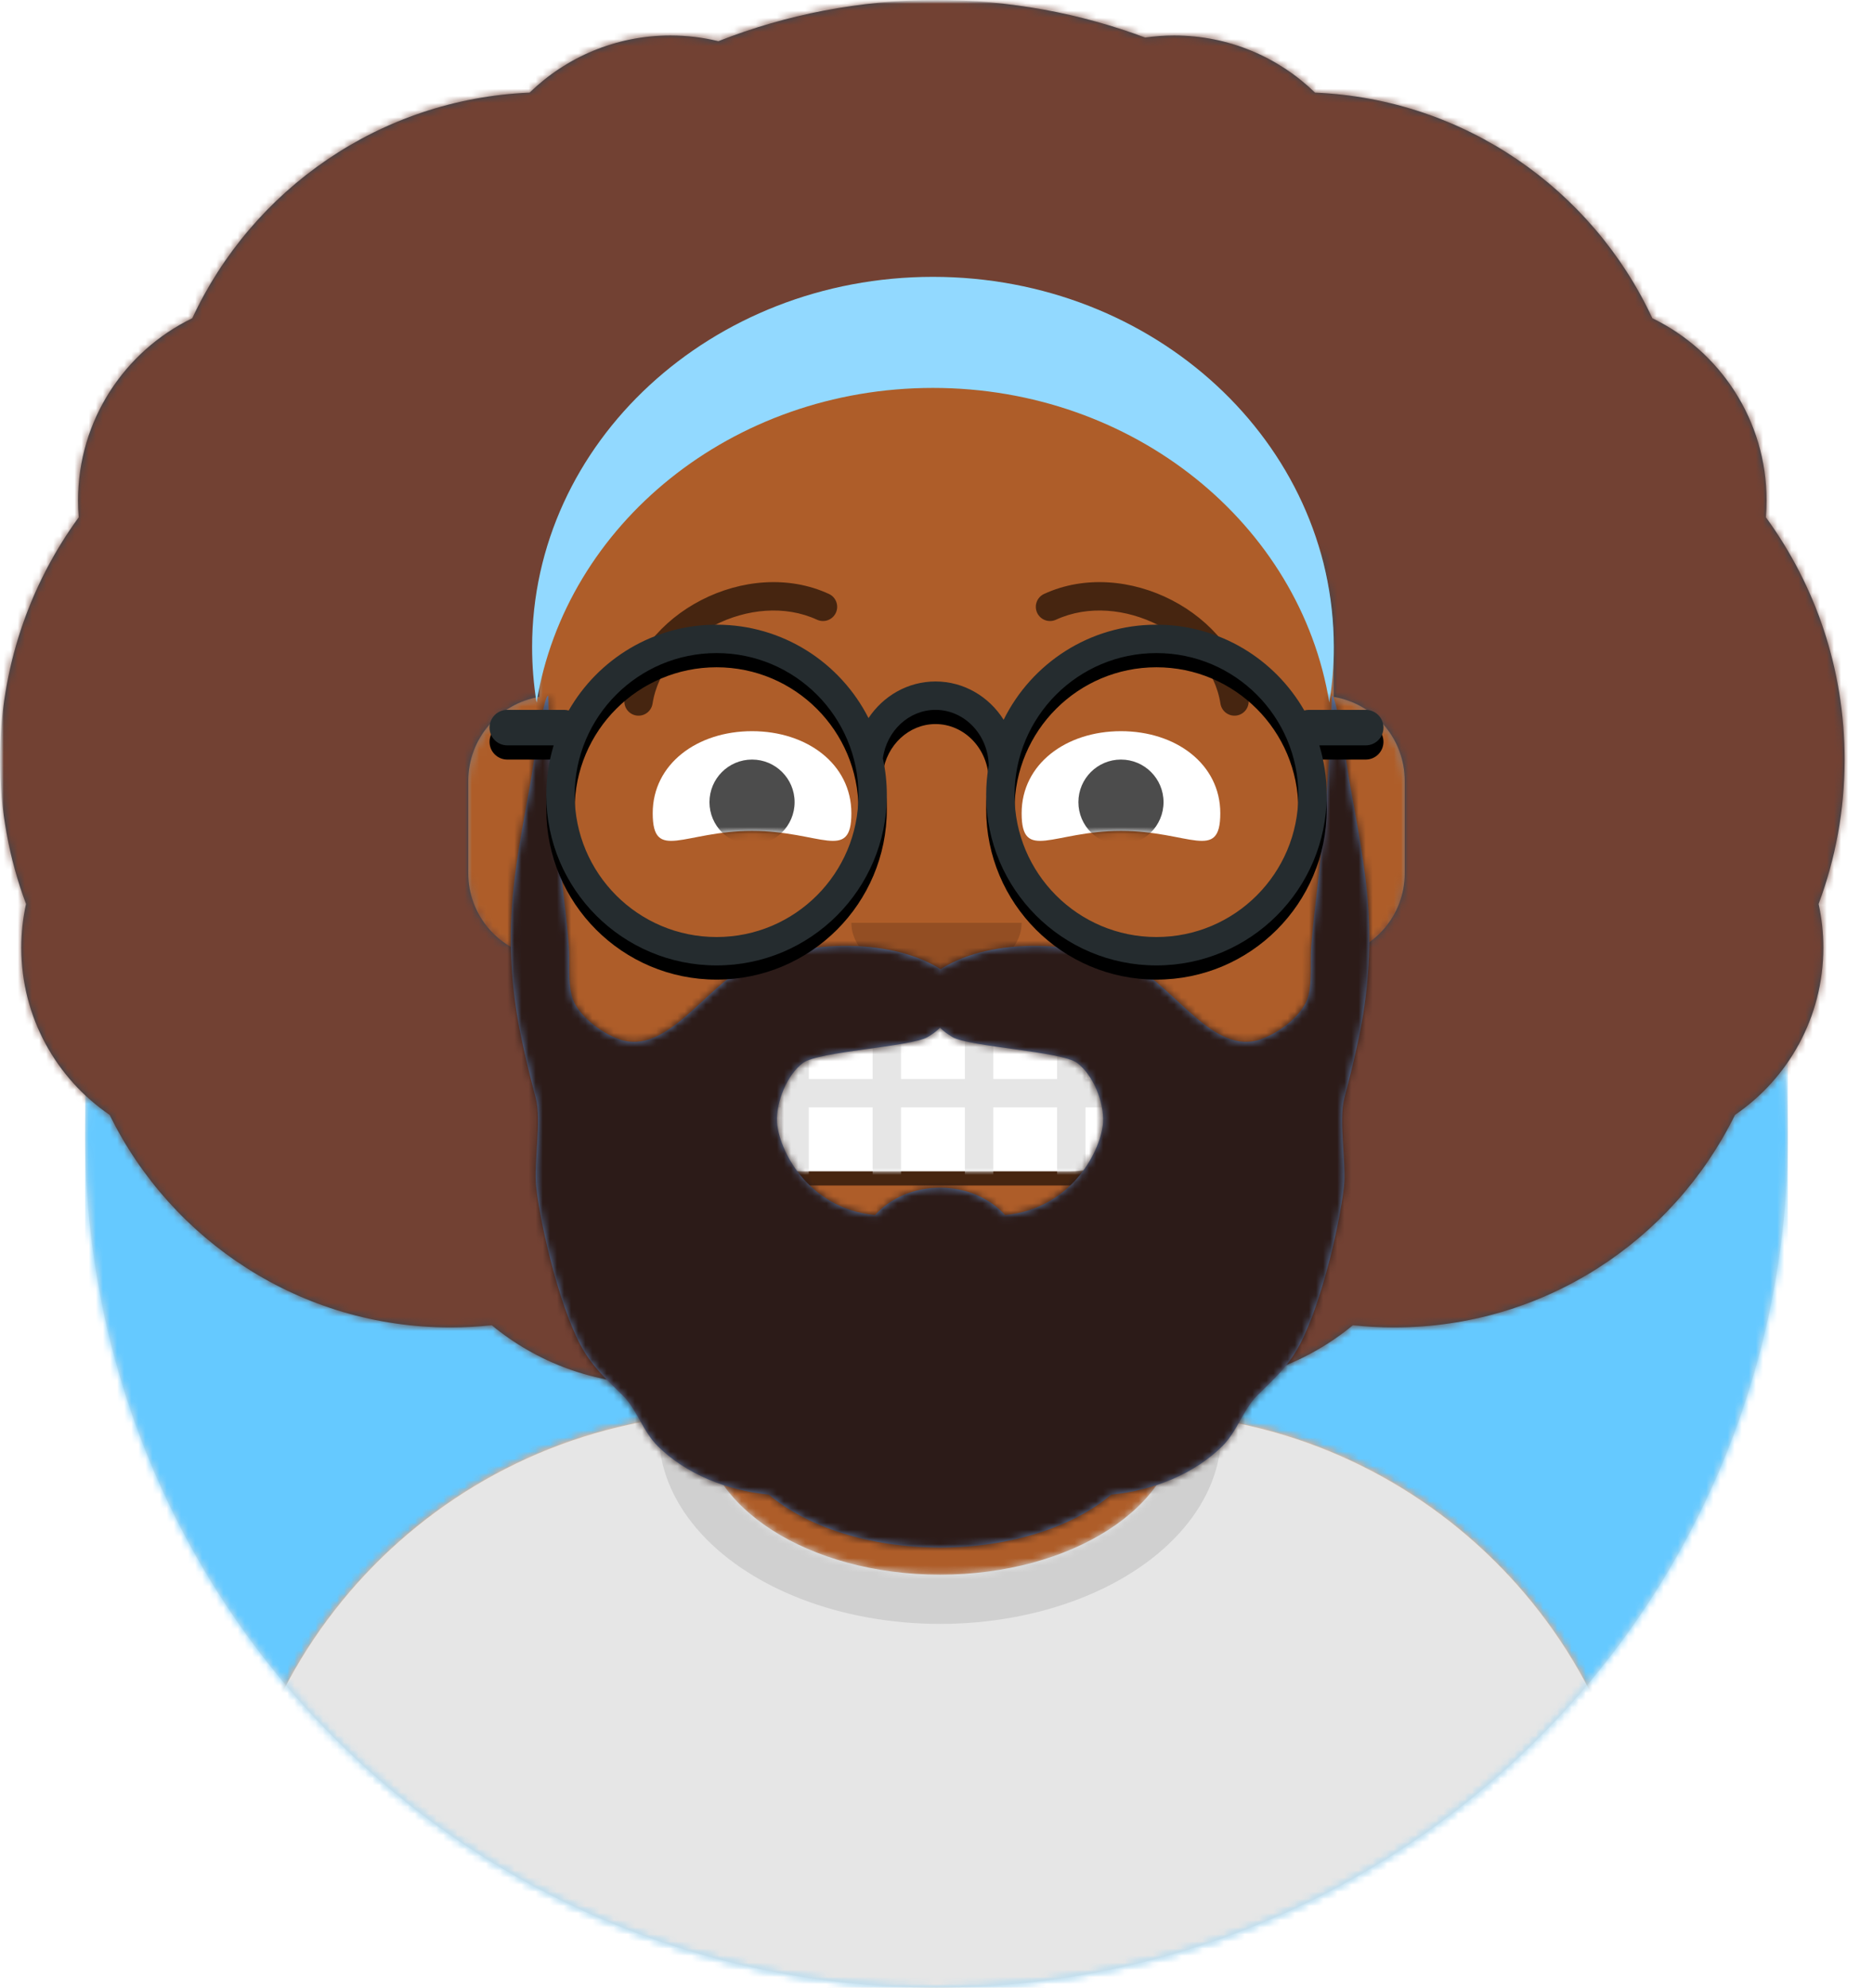
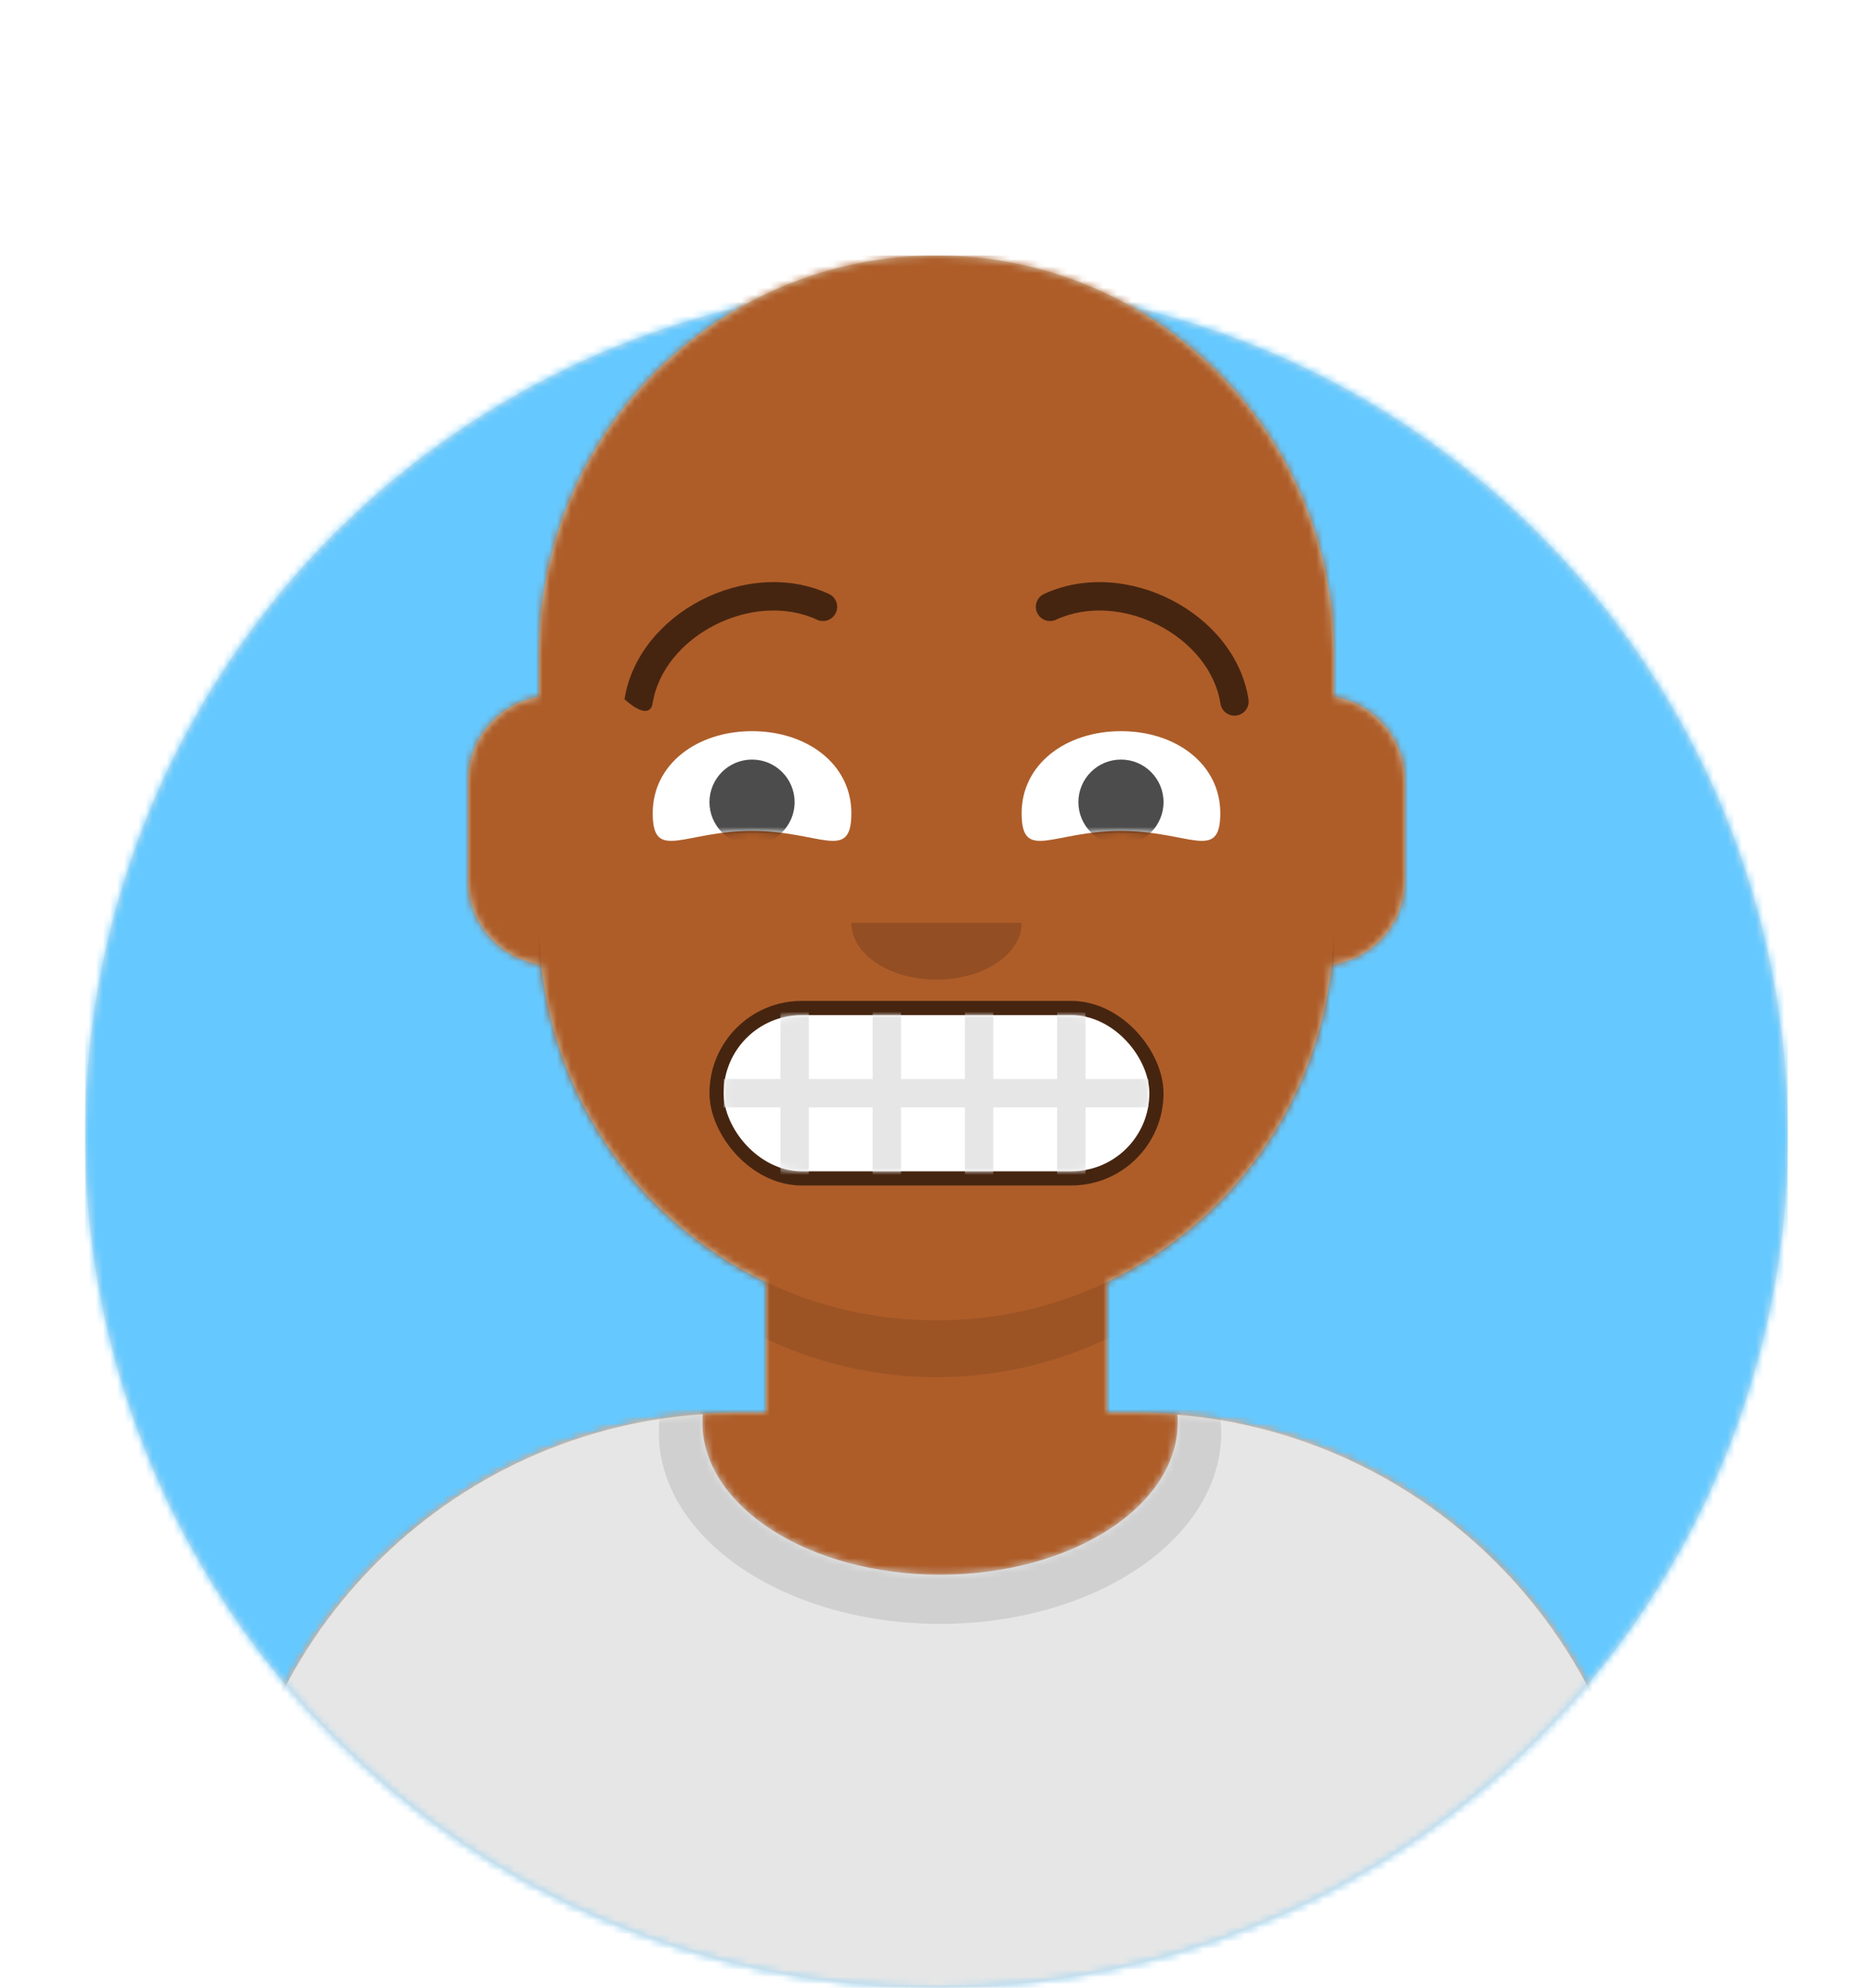
<svg xmlns="http://www.w3.org/2000/svg" xmlns:xlink="http://www.w3.org/1999/xlink" width="264px" height="280px" viewBox="0 0 264 280" version="1.1">
  <desc>Created with getavataaars.com</desc>
  <defs>
    <circle id="react-path-113126" cx="120" cy="120" r="120" />
    <path d="M12,160 C12,226.274 65.726,280 132,280 C198.274,280 252,226.274 252,160 L264,160 L264,-1.42108547e-14 L-3.19744231e-14,-1.42108547e-14 L-3.19744231e-14,160 L12,160 Z" id="react-path-113127" />
    <path d="M124,144.611 L124,163 L128,163 L128,163 C167.765,163 200,195.235 200,235 L200,244 L0,244 L0,235 C-4.86974701e-15,195.235 32.235,163 72,163 L72,163 L76,163 L76,144.611 C58.763,136.422 46.372,119.687 44.305,99.881 C38.48,99.058 34,94.052 34,88 L34,74 C34,68.054 38.325,63.118 44,62.166 L44,56 L44,56 C44,25.072 69.072,5.68137151e-15 100,0 L100,0 L100,0 C130.928,-5.68137151e-15 156,25.072 156,56 L156,62.166 C161.675,63.118 166,68.054 166,74 L166,88 C166,94.052 161.52,99.058 155.695,99.881 C153.628,119.687 141.237,136.422 124,144.611 Z" id="react-path-113128" />
  </defs>
  <g id="Avataaar" stroke="none" stroke-width="1" fill="none" fill-rule="evenodd">
    <g transform="translate(-825, -1100)" id="Avataaar/Circle">
      <g transform="translate(825, 1100)">
        <g id="Circle" stroke-width="1" fill-rule="evenodd" transform="translate(12, 40)">
          <mask id="react-mask-113129" fill="white">
            <use xlink:href="#react-path-113126" />
          </mask>
          <use id="Circle-Background" fill="#E6E6E6" xlink:href="#react-path-113126" />
          <g id="Color/Palette/Blue-01" mask="url(#react-mask-113129)" fill="#65C9FF">
            <rect id="🖍Color" x="0" y="0" width="240" height="240" />
          </g>
        </g>
        <mask id="react-mask-113130" fill="white">
          <use xlink:href="#react-path-113127" />
        </mask>
        <g id="Mask" />
        <g id="Avataaar" stroke-width="1" fill-rule="evenodd" mask="url(#react-mask-113130)">
          <g id="Body" transform="translate(32, 36)">
            <mask id="react-mask-113131" fill="white">
              <use xlink:href="#react-path-113128" />
            </mask>
            <use fill="#D0C6AC" xlink:href="#react-path-113128" />
            <g id="Skin/👶🏽-03-Brown" mask="url(#react-mask-113131)" fill="#AE5D29">
              <g transform="translate(0, 0)" id="Color">
                <rect x="0" y="0" width="264" height="280" />
              </g>
            </g>
            <path d="M156,79 L156,102 C156,132.928 130.928,158 100,158 C69.072,158 44,132.928 44,102 L44,79 L44,94 C44,124.928 69.072,150 100,150 C130.928,150 156,124.928 156,94 L156,79 Z" id="Neck-Shadow" fill-opacity="0.1" fill="#000000" mask="url(#react-mask-113131)" />
          </g>
          <g id="Clothing/Shirt-Crew-Neck" transform="translate(0, 170)">
            <defs>
              <path d="M165.96,29.295 C202.936,32.325 232,63.294 232,101.052 L232,110 L32,110 L32,101.052 C32,62.953 61.592,31.765 99.045,29.22 C99.015,29.593 99,29.969 99,30.348 C99,42.211 113.998,51.828 132.5,51.828 C151.002,51.828 166,42.211 166,30.348 C166,29.995 165.987,29.644 165.96,29.295 Z" id="react-path-113132" />
            </defs>
            <mask id="react-mask-113133" fill="white">
              <use xlink:href="#react-path-113132" />
            </mask>
            <use id="Clothes" fill="#E6E6E6" fill-rule="evenodd" xlink:href="#react-path-113132" />
            <g id="Color/Palette/Gray-01" mask="url(#react-mask-113133)" fill-rule="evenodd" fill="#E6E6E6">
              <rect id="🖍Color" x="0" y="0" width="264" height="110" />
            </g>
            <g id="Shadowy" opacity="0.6" stroke-width="1" fill-rule="evenodd" mask="url(#react-mask-113133)" fill-opacity="0.16" fill="#000000">
              <g transform="translate(92, 4)" id="Hola-👋🏼">
                <ellipse cx="40.5" cy="27.848" rx="39.635" ry="26.914" />
              </g>
            </g>
          </g>
          <g id="Face" transform="translate(76, 82)" fill="#000000">
            <g id="Mouth/Grimace" transform="translate(2, 52)">
              <defs>
                <rect id="react-path-113134" x="24" y="9" width="60" height="22" rx="11" />
              </defs>
              <rect id="Mouth" fill-opacity="0.6" fill="#000000" fill-rule="evenodd" x="22" y="7" width="64" height="26" rx="13" />
              <mask id="react-mask-113135" fill="white">
                <use xlink:href="#react-path-113134" />
              </mask>
              <use id="Mouth" fill="#FFFFFF" fill-rule="evenodd" xlink:href="#react-path-113134" />
              <path d="M71,22 L62,22 L62,34 L58,34 L58,22 L49,22 L49,34 L45,34 L45,22 L36,22 L36,34 L32,34 L32,22 L24,22 L24,18 L32,18 L32,6 L36,6 L36,18 L45,18 L45,6 L49,6 L49,18 L58,18 L58,6 L62,6 L62,18 L71,18 L71,6 L75,6 L75,18 L83.867,18 L83.867,22 L75,22 L75,34 L71,34 L71,22 Z" id="Grimace-Teeth" fill="#E6E6E6" fill-rule="evenodd" mask="url(#react-mask-113135)" />
            </g>
            <g id="Nose/Default" transform="translate(28, 40)" fill-opacity="0.16">
              <path d="M16,8 C16,12.418 21.373,16 28,16 L28,16 C34.627,16 40,12.418 40,8" id="Nose" />
            </g>
            <g id="Eyes/Squint-😊" transform="translate(0, 8)">
              <defs>
                <path d="M14,14.048 C23.61,14.048 28,18.499 28,11.562 C28,4.624 21.732,0 14,0 C6.268,0 0,4.624 0,11.562 C0,18.499 4.39,14.048 14,14.048 Z" id="react-path-113136" />
                <path d="M14,14.048 C23.61,14.048 28,18.499 28,11.562 C28,4.624 21.732,0 14,0 C6.268,0 0,4.624 0,11.562 C0,18.499 4.39,14.048 14,14.048 Z" id="react-path-113137" />
              </defs>
              <g id="Eye" transform="translate(16, 13)">
                <mask id="react-mask-113138" fill="white">
                  <use xlink:href="#react-path-113136" />
                </mask>
                <use id="The-white-stuff" fill="#FFFFFF" xlink:href="#react-path-113136" />
                <circle fill-opacity="0.7" fill="#000000" mask="url(#react-mask-113138)" cx="14" cy="10" r="6" />
              </g>
              <g id="Eye" transform="translate(68, 13)">
                <mask id="react-mask-113139" fill="white">
                  <use xlink:href="#react-path-113137" />
                </mask>
                <use id="Eyeball-Mask" fill="#FFFFFF" xlink:href="#react-path-113137" />
                <circle fill-opacity="0.7" fill="#000000" mask="url(#react-mask-113139)" cx="14" cy="10" r="6" />
              </g>
            </g>
            <g id="Eyebrow/Outline/Raised-Excited" fill-opacity="0.6">
              <g id="I-Browse" transform="translate(12, 0)">
-                 <path d="M3.976,17.128 C5.471,7.605 18.059,1.109 27.164,5.301 C28.167,5.763 29.355,5.324 29.817,4.321 C30.279,3.318 29.84,2.13 28.836,1.668 C17.349,-3.622 1.936,4.332 0.024,16.507 C-0.147,17.599 0.599,18.622 1.69,18.794 C2.781,18.965 3.804,18.219 3.976,17.128 Z" id="Eyebrow" fill-rule="nonzero" />
+                 <path d="M3.976,17.128 C5.471,7.605 18.059,1.109 27.164,5.301 C28.167,5.763 29.355,5.324 29.817,4.321 C30.279,3.318 29.84,2.13 28.836,1.668 C17.349,-3.622 1.936,4.332 0.024,16.507 C2.781,18.965 3.804,18.219 3.976,17.128 Z" id="Eyebrow" fill-rule="nonzero" />
                <path d="M61.976,17.128 C63.471,7.605 76.059,1.109 85.164,5.301 C86.167,5.763 87.355,5.324 87.817,4.321 C88.279,3.318 87.84,2.13 86.836,1.668 C75.349,-3.622 59.936,4.332 58.024,16.507 C57.853,17.599 58.599,18.622 59.69,18.794 C60.781,18.965 61.804,18.219 61.976,17.128 Z" id="Eyebrow" fill-rule="nonzero" transform="translate(73, 9.41) scale(-1, 1) translate(-73, -9.41) " />
              </g>
            </g>
          </g>
          <g id="Top" stroke-width="1" fill-rule="evenodd">
            <defs>
-               <rect id="react-path-113142" x="0" y="0" width="264" height="280" />
              <path d="M80.02,73.81 C78.063,79.514 77,85.633 77,92 L77,92 L77,98.166 C71.325,99.118 67,104.054 67,110 L67,123 C67,129.019 71.431,134.002 77.209,134.867 C78.952,155.115 91.469,172.283 109,180.611 L109,191.555 C104.295,193.765 99.042,195 93.5,195 C84.694,195 76.616,191.881 70.31,186.688 C68.402,186.894 66.463,187 64.5,187 C43.406,187 25.163,174.792 16.451,157.055 C8.934,151.924 4,143.288 4,133.5 C4,131.385 4.23,129.325 4.667,127.341 C2.296,121.012 1,114.157 1,107 C1,94.244 5.118,82.449 12.097,72.873 C12.033,72.091 12,71.299 12,70.5 C12,59.203 18.573,49.44 28.104,44.83 C36.537,26.702 54.558,13.936 75.65,13.049 C80.782,8.067 87.783,5 95.5,5 C97.827,5 100.089,5.279 102.254,5.805 C111.776,2.058 122.148,0 133,0 C143.346,0 153.255,1.87 162.408,5.292 C163.744,5.099 165.11,5 166.5,5 C174.217,5 181.218,8.067 186.35,13.049 C207.442,13.936 225.463,26.702 233.896,44.83 C243.427,49.44 250,59.203 250,70.5 C250,71.299 249.967,72.091 249.903,72.873 C256.882,82.449 261,94.244 261,107 C261,114.157 259.704,121.012 257.333,127.341 C257.77,129.325 258,131.385 258,133.5 C258,143.288 253.066,151.924 245.549,157.055 C236.837,174.792 218.594,187 197.5,187 C195.537,187 193.598,186.894 191.69,186.688 C185.384,191.881 177.306,195 168.5,195 C164.482,195 160.616,194.351 157,193.151 L157,180.611 C174.531,172.283 187.048,155.115 188.791,134.867 C194.569,134.002 199,129.019 199,123 L199,110 C199,104.054 194.675,99.118 189,98.166 L189,92 C189,86.559 188.224,81.298 186.776,76.324 L188.153,89.195 L176.813,65.195 L131.677,45.671 L101.563,56.228 L80.065,76.419 L80.02,73.81 Z" id="react-path-113143" />
            </defs>
            <mask id="react-mask-113140" fill="white">
              <use xlink:href="#react-path-113142" />
            </mask>
            <g id="Mask" />
            <g id="Top/Long-Hair/Fro-+-Band" mask="url(#react-mask-113140)">
              <g transform="translate(-1, 0)">
                <mask id="react-mask-113141" fill="white">
                  <use xlink:href="#react-path-113143" />
                </mask>
                <use id="Hair" stroke="none" fill="#314756" fill-rule="evenodd" xlink:href="#react-path-113143" />
                <g id="Skin/👶🏽-03-Brown" mask="url(#react-mask-113141)" fill="#724133">
                  <g transform="translate(0, 0) " id="Color">
                    <rect x="0" y="0" width="264" height="280" />
                  </g>
                </g>
                <path d="M76.631,98.975 C76.216,96.423 76,93.811 76,91.152 C76,62.349 101.296,39 132.5,39 C163.704,39 189,62.349 189,91.152 C189,93.811 188.784,96.423 188.369,98.975 C184.28,73.883 160.824,54.646 132.5,54.646 C104.176,54.646 80.72,73.883 76.631,98.975 Z" id="Band" stroke="none" fill="#92D9FF" fill-rule="evenodd" />
                <g id="Facial-Hair/Beard-Majestic" transform="translate(49, 72)">
                  <defs>
                    <path d="M65.18,77.737 C67.363,76.105 80.407,75.479 82.758,74.089 C83.492,73.655 84.061,73.216 84.5,72.78 C84.939,73.216 85.509,73.655 86.242,74.089 C88.593,75.479 101.637,76.105 103.82,77.737 C106.03,79.391 107.644,83.185 107.467,86.151 C107.255,89.71 103.361,98.203 93.672,99.181 C91.558,96.828 88.237,95.31 84.5,95.31 C80.763,95.31 77.442,96.828 75.328,99.181 C65.639,98.203 61.745,89.71 61.533,86.151 C61.357,83.185 62.97,79.391 65.18,77.737 M103.142,94.906 C103.143,94.906 103.145,94.905 103.146,94.905 C103.144,94.905 103.143,94.906 103.142,94.906 M65.845,94.901 C65.849,94.903 65.857,94.906 65.862,94.908 C65.857,94.906 65.851,94.903 65.845,94.901 M144.863,55.985 C144.474,50.03 143.278,44.152 142.234,38.286 C141.953,36.707 140.424,26 139.735,26 C139.502,35.109 138.702,44.08 137.67,53.139 C137.361,55.848 137.038,58.556 136.825,61.274 C136.654,63.47 136.96,66.122 136.428,68.246 C135.749,70.952 132.348,73.478 129.703,74.411 C123.103,76.737 117.598,67.108 111.961,64.291 C104.643,60.635 92.064,59.764 84.582,64.53 C76.936,59.764 64.357,60.635 57.039,64.291 C51.402,67.108 45.897,76.737 39.297,74.411 C36.652,73.478 33.25,70.952 32.572,68.246 C32.04,66.122 32.346,63.47 32.175,61.274 C31.962,58.556 31.639,55.848 31.33,53.139 C30.298,44.08 29.497,35.109 29.265,26 C28.576,26 27.047,36.707 26.766,38.286 C25.722,44.152 24.526,50.03 24.138,55.985 C23.739,62.105 24.215,68.167 25.47,74.163 C26.069,77.028 26.769,79.876 27.519,82.704 C28.353,85.847 27.199,91.966 27.572,95.192 C28.279,101.296 31.154,113.2 34.383,118.451 C35.944,120.989 37.773,122.574 39.816,124.619 C41.783,126.588 42.604,129.64 44.726,131.737 C48.682,135.645 54.446,137.971 60.366,138.543 C65.677,143.05 74.506,146 84.5,146 C94.495,146 103.323,143.05 108.635,138.543 C114.554,137.971 120.318,135.645 124.274,131.737 C126.396,129.64 127.217,126.588 129.184,124.619 C131.226,122.574 133.056,120.989 134.617,118.451 C137.846,113.2 140.721,101.296 141.428,95.192 C141.801,91.966 140.647,85.847 141.481,82.704 C142.232,79.876 142.931,77.028 143.531,74.163 C144.785,68.167 145.261,62.105 144.863,55.985 Z" id="react-path-113145" />
                  </defs>
                  <mask id="react-mask-113144" fill="white">
                    <use xlink:href="#react-path-113145" />
                  </mask>
                  <use id="Glorious-Beard" fill="#5E7AA9" fill-rule="evenodd" xlink:href="#react-path-113145" />
                  <g id="Color/Hair/Brown" mask="url(#react-mask-113144)" fill="#2C1B18">
                    <g transform="translate(-32, 0)" id="Color">
                      <rect x="0" y="0" width="264" height="244" />
                    </g>
                  </g>
                </g>
                <g id="Top/_Resources/Round" fill="none" transform="translate(62, 85)">
                  <defs>
                    <path d="M80.465,16.394 C84.38,8.459 92.553,3 102,3 C110.92,3 118.703,7.866 122.84,15.088 C123.05,15.031 123.272,15 123.5,15 L131.5,15 C132.881,15 134,16.119 134,17.5 C134,18.881 132.881,20 131.5,20 L124.963,20 C125.637,22.215 126,24.565 126,27 C126,40.255 115.255,51 102,51 C88.745,51 78,40.255 78,27 C78,25.578 78.124,24.185 78.361,22.831 C78.276,18.455 74.914,15 70.862,15 C67.126,15 63.975,17.94 63.442,21.83 C63.807,23.495 64,25.225 64,27 C64,40.255 53.255,51 40,51 C26.745,51 16,40.255 16,27 C16,24.565 16.363,22.215 17.037,20 L10.5,20 C9.119,20 8,18.881 8,17.5 C8,16.119 9.119,15 10.5,15 L10.5,15 L18.5,15 C18.728,15 18.95,15.031 19.16,15.088 C23.297,7.866 31.08,3 40,3 C49.352,3 57.455,8.349 61.416,16.155 C63.493,13.039 66.949,11 70.862,11 C74.875,11 78.407,13.144 80.465,16.394 Z M40,47 C51.046,47 60,38.046 60,27 C60,15.954 51.046,7 40,7 C28.954,7 20,15.954 20,27 C20,38.046 28.954,47 40,47 Z M102,47 C113.046,47 122,38.046 122,27 C122,15.954 113.046,7 102,7 C90.954,7 82,15.954 82,27 C82,38.046 90.954,47 102,47 Z" id="react-path-113146" />
                    <filter x="-0.8%" y="-2.1%" width="101.6%" height="108.3%" filterUnits="objectBoundingBox" id="react-filter-113147">
                      <feOffset dx="0" dy="2" in="SourceAlpha" result="shadowOffsetOuter1" />
                      <feColorMatrix values="0 0 0 0 0   0 0 0 0 0   0 0 0 0 0  0 0 0 0.1 0" type="matrix" in="shadowOffsetOuter1" />
                    </filter>
                  </defs>
                  <g id="Lennon-Glasses">
                    <use fill="black" fill-opacity="1" filter="url(#react-filter-113147)" xlink:href="#react-path-113146" />
                    <use fill="#252C2F" fill-rule="evenodd" xlink:href="#react-path-113146" />
                  </g>
                </g>
              </g>
            </g>
          </g>
        </g>
      </g>
    </g>
  </g>
</svg>